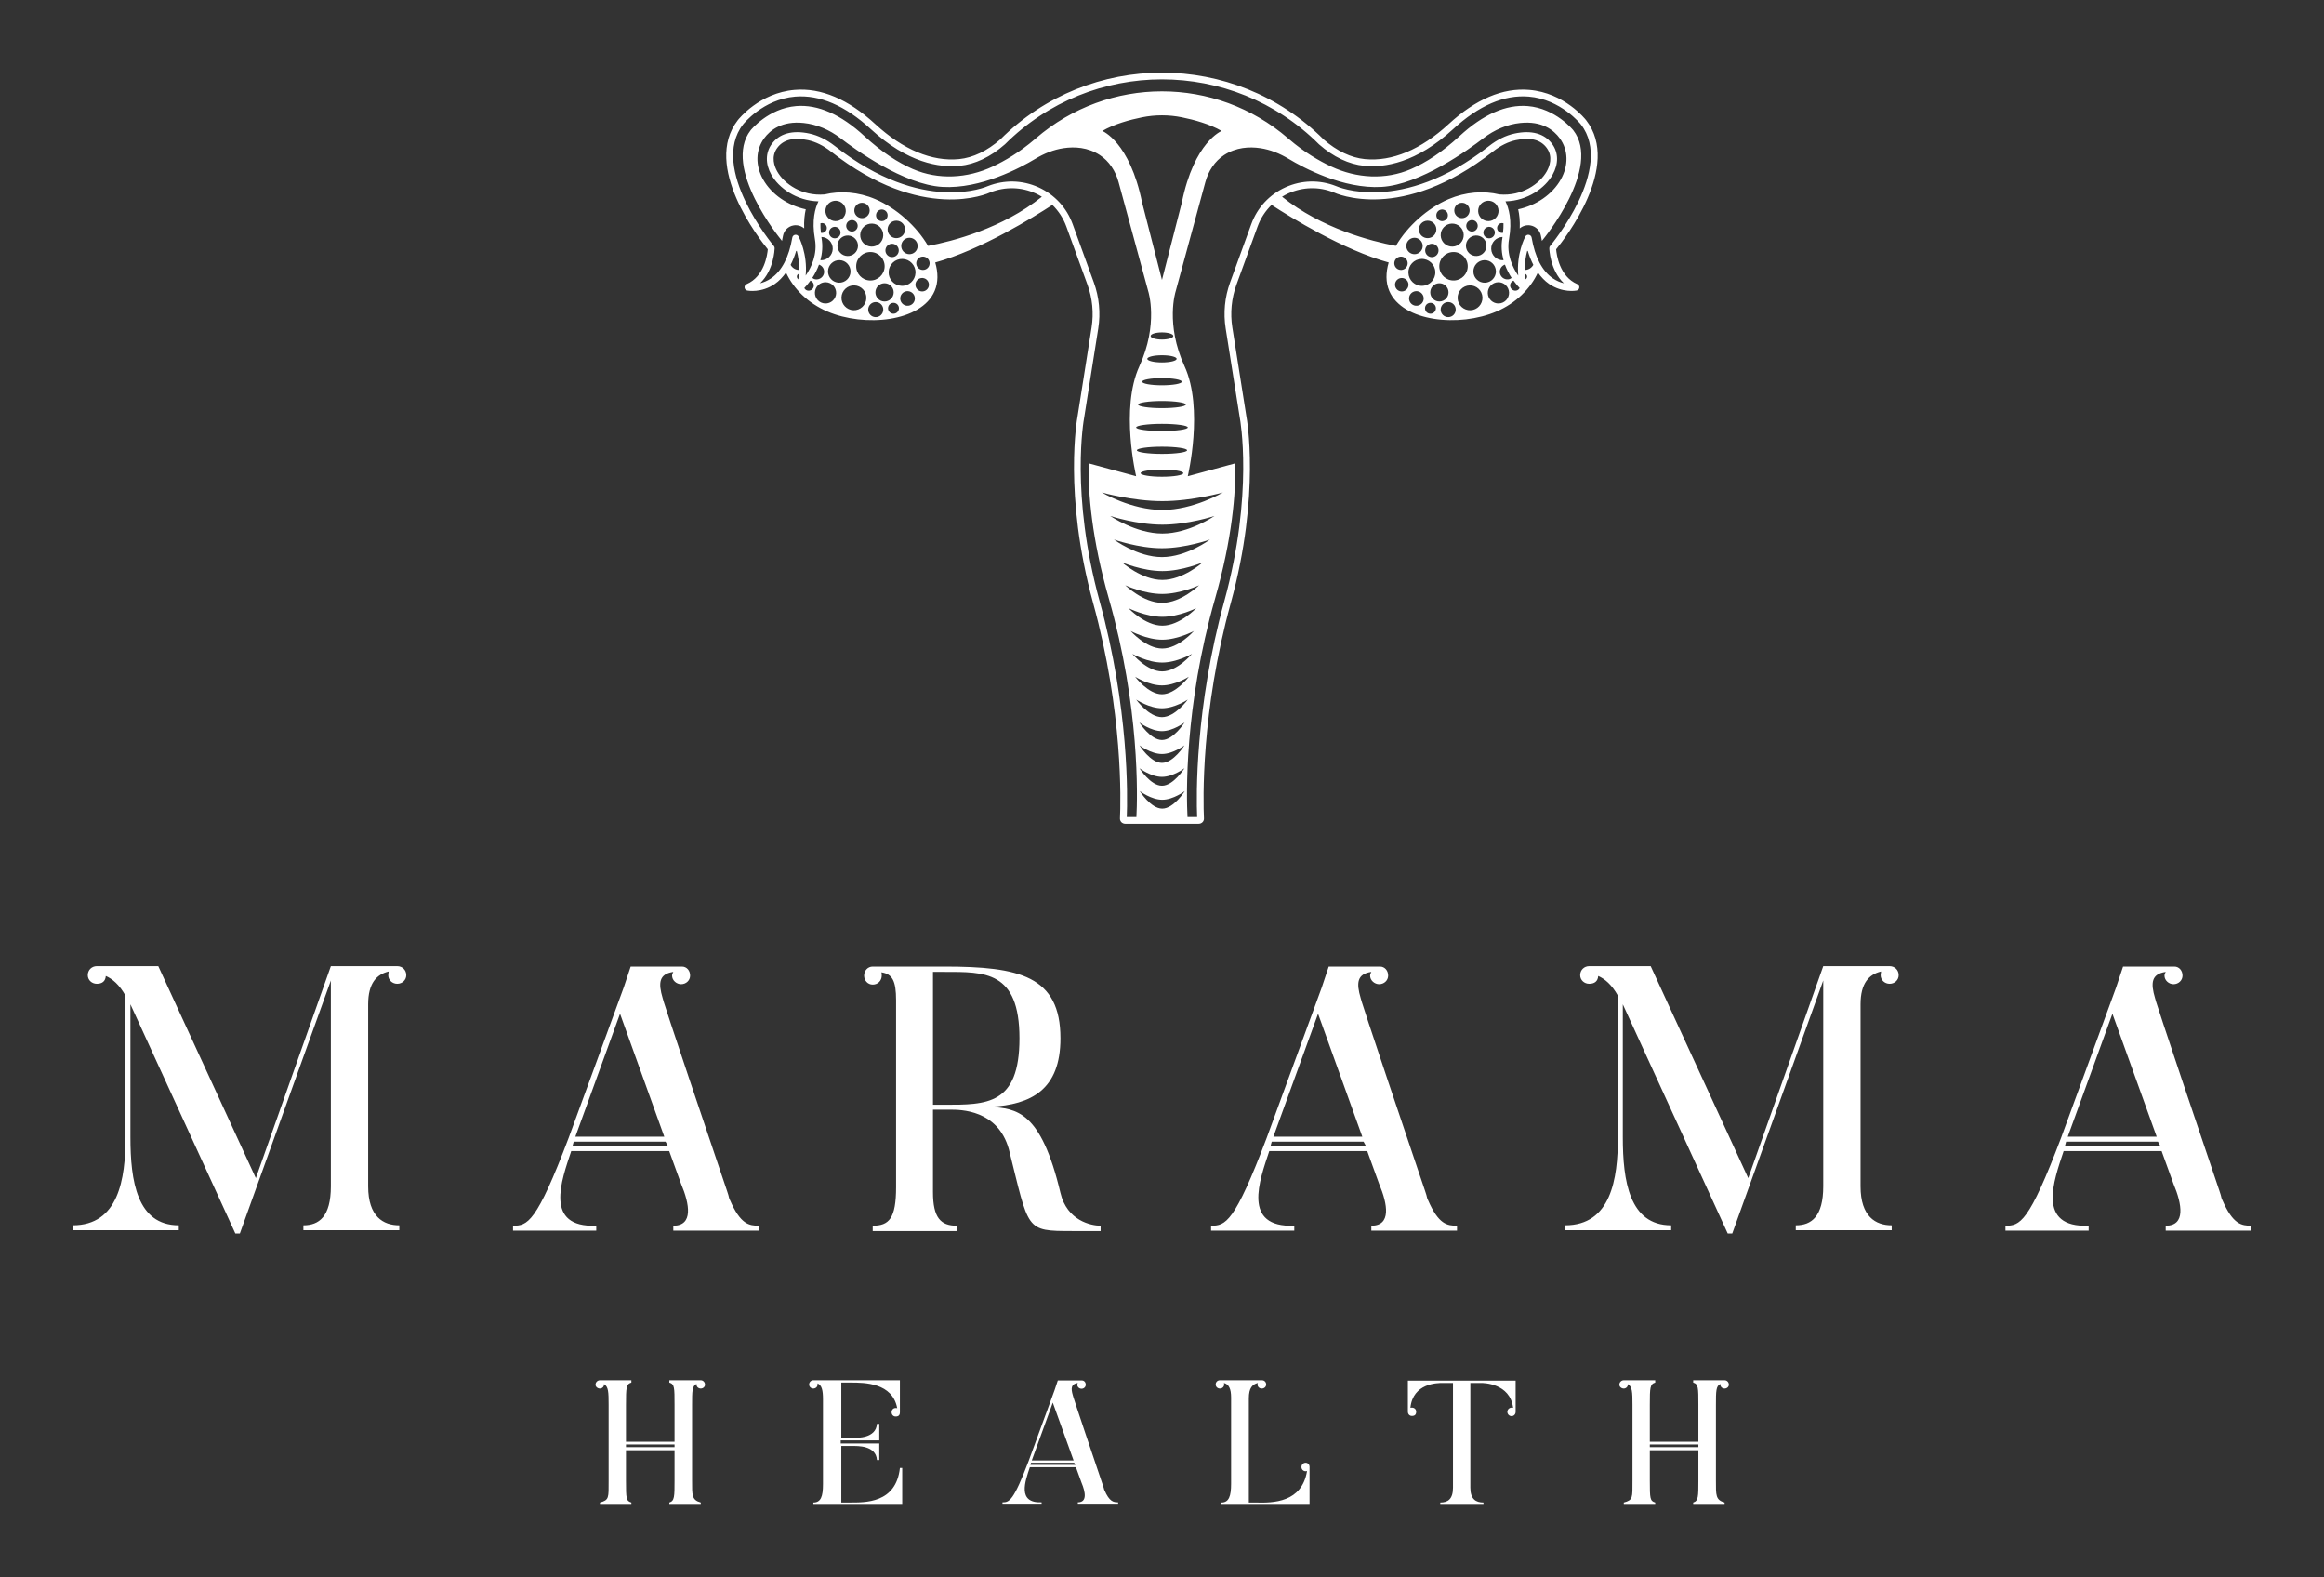
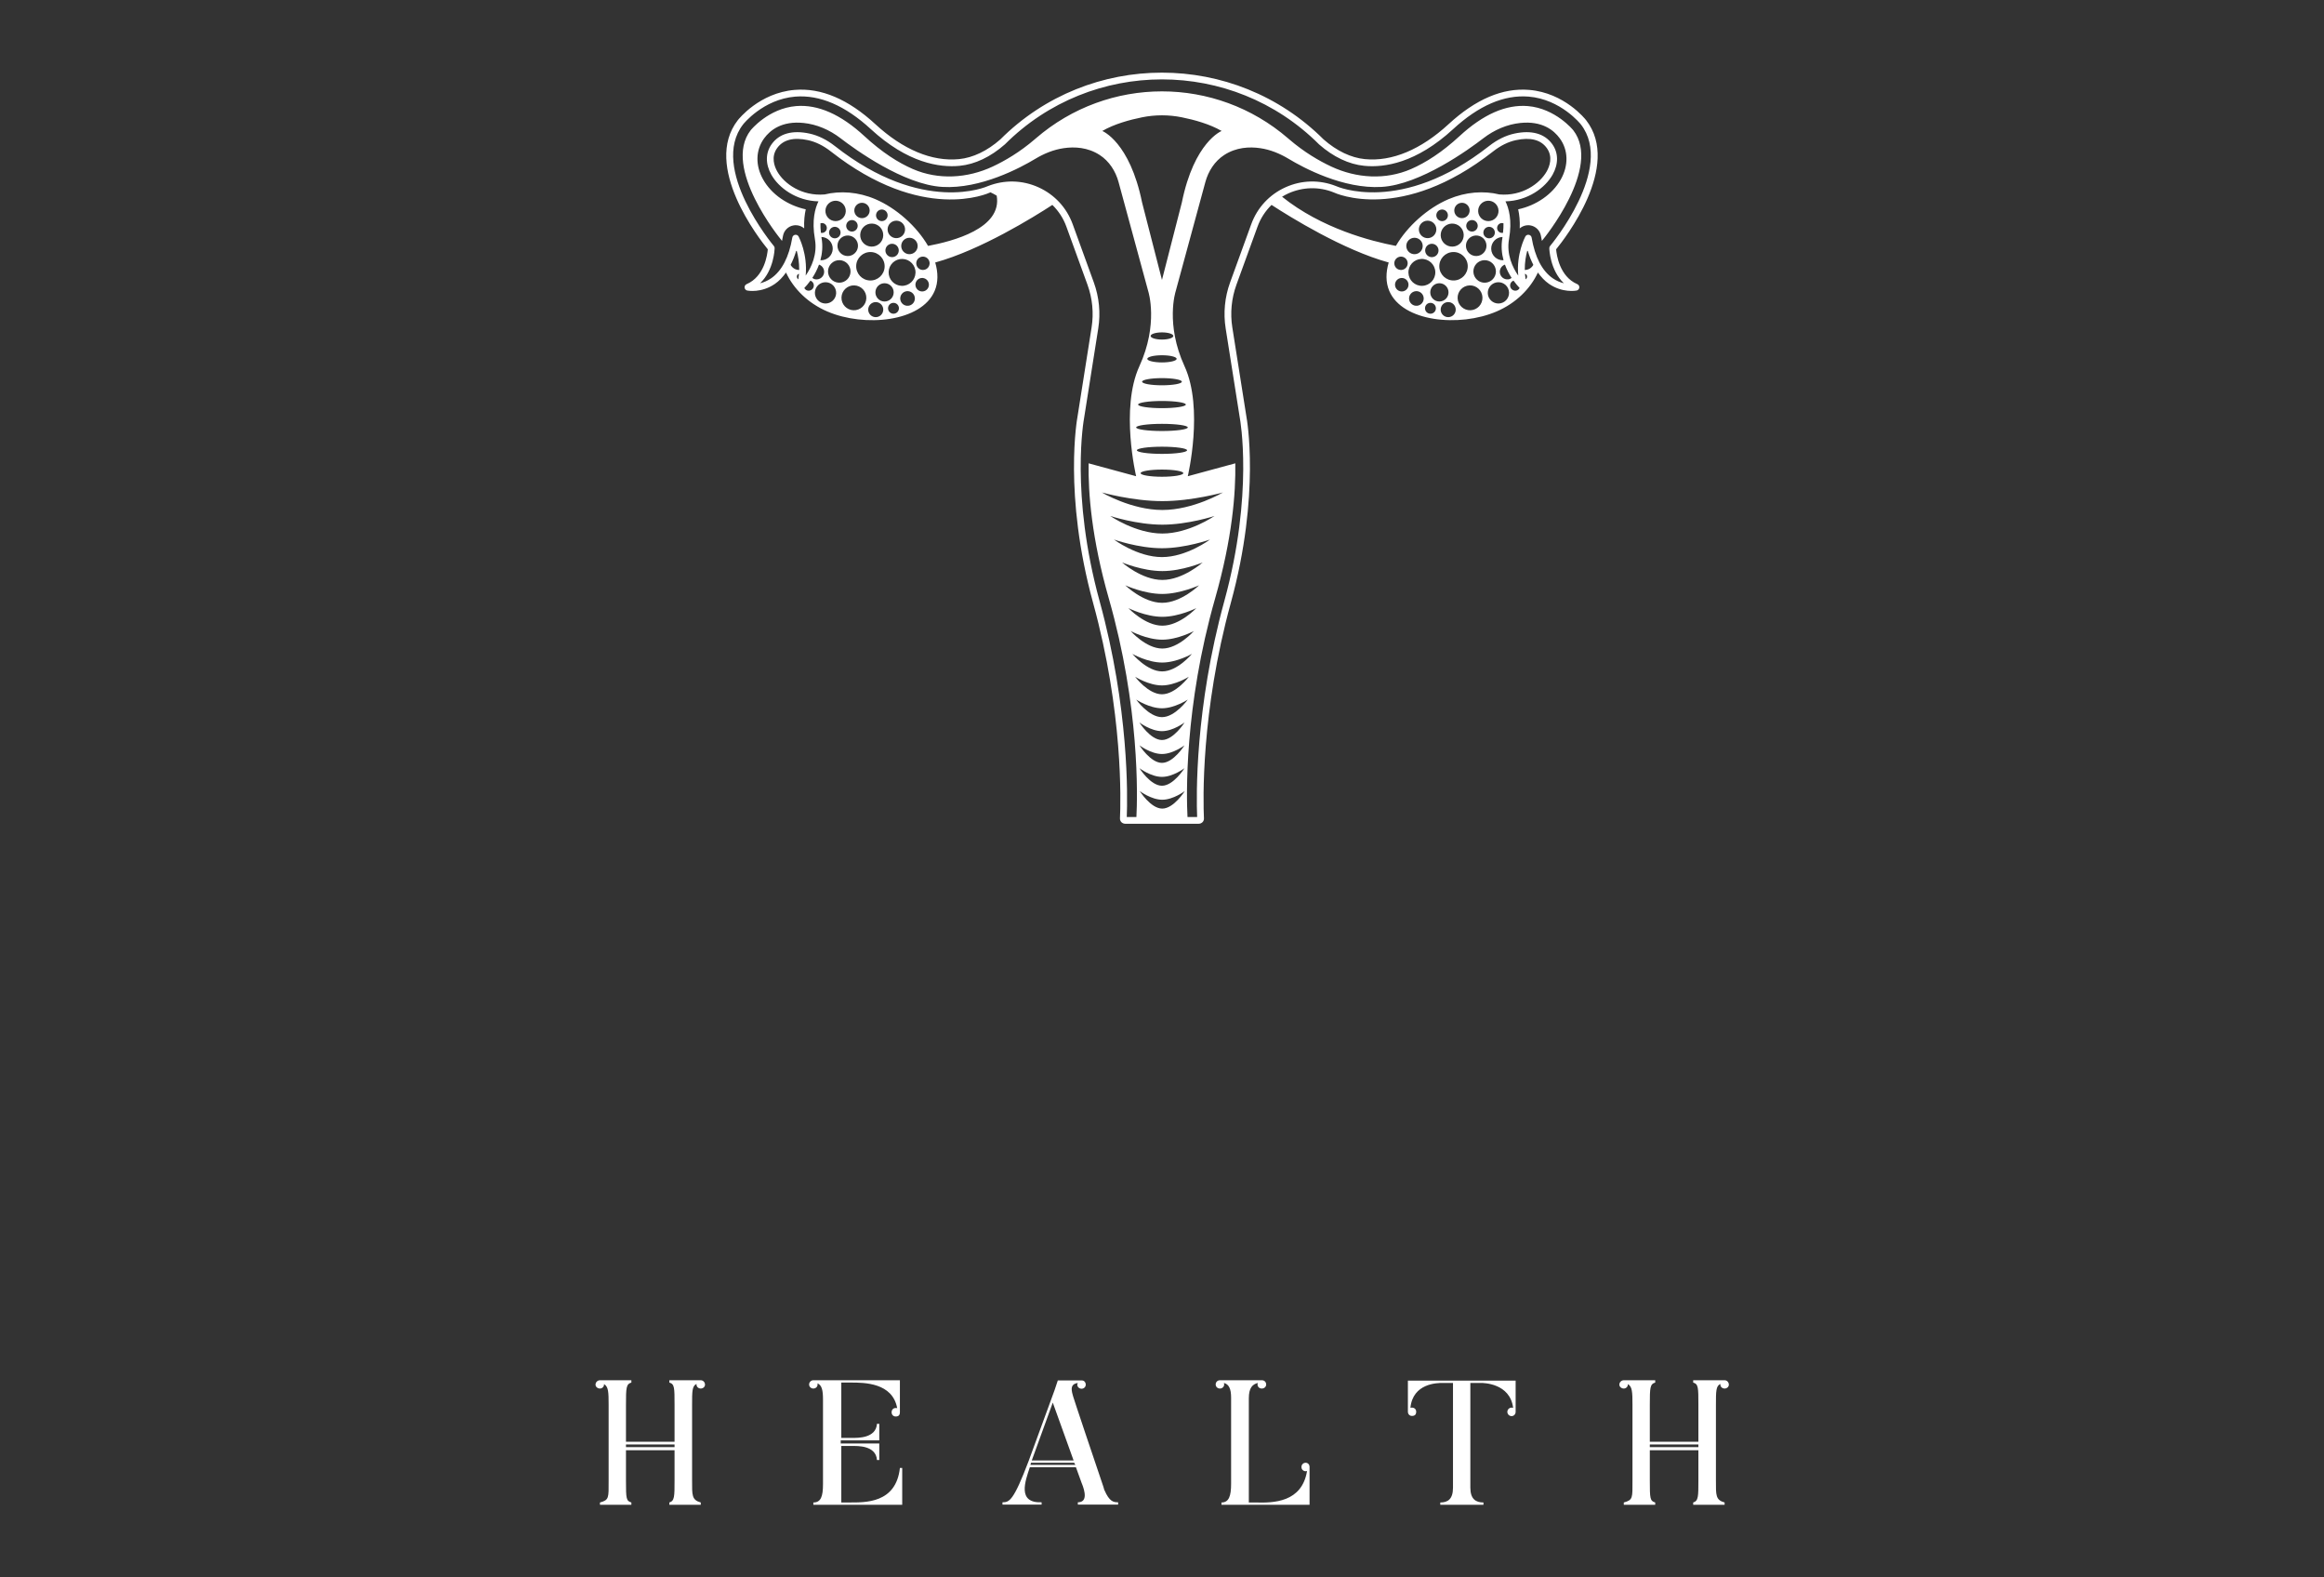
<svg xmlns="http://www.w3.org/2000/svg" version="1.1" width="3200" height="2171.391" viewBox="0 0 3200 2171.391">
  <rect x="0" y="0" width="3200" height="2171.391" fill="#333333" stroke="none" />
  <g transform="scale(10) translate(10, 10)">
    <defs id="SvgjsDefs4054">
      <linearGradient id="SvgjsLinearGradient4061">
        <stop id="SvgjsStop4062" stop-color="#b88746" offset="0" />
        <stop id="SvgjsStop4063" stop-color="#fdf5a6" offset="1" />
      </linearGradient>
    </defs>
    <g id="SvgjsG4055" featureKey="symbolFeature-0" transform="matrix(1.238,0,0,1.238,88.096,-10.203)" fill="#fff">
-       <path d="M96.193,31.759c-1.98-0.849-2.305-3.276-2.354-3.875c0.918-1.12,7.297-9.256,3.341-14.349  c-0.096-0.124-2.406-3.047-6.331-3.375c-2.955-0.252-5.959,1.036-8.97,3.808c-3.082,2.837-6.301,4.182-9.308,3.889  c-1.543-0.15-3.131-0.907-4.59-2.188c-9.92-9.904-26.055-9.901-35.954-0.008c-1.463,1.286-3.053,2.045-4.599,2.196  c-3.015,0.293-6.227-1.052-9.308-3.889c-3.011-2.773-6.028-4.056-8.97-3.808c-3.924,0.328-6.234,3.251-6.33,3.375  c-3.957,5.092,2.423,13.229,3.34,14.349c-0.05,0.599-0.374,3.027-2.355,3.875c-0.151,0.065-0.243,0.22-0.226,0.384  s0.139,0.297,0.3,0.329c0.063,0.013,1.565,0.296,3.069-0.74c0.473-0.326,0.877-0.761,1.238-1.264  c0.839,1.808,2.443,3.411,4.603,4.335c4.125,1.766,10.45,1.165,11.925-2.283c0.415-0.969,0.391-2.061,0.067-3.168  c5.042-1.383,10.958-5.053,13.03-6.402c0.683,0.668,1.218,1.481,1.555,2.407l2.352,6.472c0.549,1.511,0.707,3.149,0.456,4.738  l-1.572,9.957c-0.016,0.084-1.593,8.544,1.74,20.683c3.344,12.176,3.076,22.091,2.988,23.956c-0.007,0.157,0.048,0.305,0.155,0.417  c0.11,0.114,0.269,0.181,0.435,0.181h8.16c0.166,0,0.325-0.066,0.436-0.182c0.106-0.112,0.161-0.261,0.154-0.417  c-0.088-1.864-0.356-11.779,2.987-23.955c3.334-12.139,1.758-20.599,1.743-20.67l-1.575-9.97c-0.251-1.588-0.093-3.227,0.456-4.738  l2.352-6.472c0.337-0.927,0.872-1.74,1.555-2.408c2.072,1.349,7.988,5.02,13.03,6.403c-0.324,1.107-0.348,2.198,0.067,3.167  c1.476,3.448,7.8,4.049,11.925,2.283c2.16-0.924,3.764-2.527,4.603-4.335c0.36,0.503,0.765,0.938,1.237,1.264  c1.505,1.035,3.004,0.752,3.069,0.74c0.161-0.032,0.282-0.165,0.3-0.329C96.435,31.979,96.345,31.823,96.193,31.759z M8.697,29.616  c0.236-0.464,0.446-0.968,0.611-1.538c0.023-0.007,0.047-0.016,0.071-0.022c0.154,0.569,0.282,1.298,0.272,2.12  c-0.015,0.002-0.029,0.008-0.045,0.007C9.208,30.169,8.878,29.939,8.697,29.616z M9.404,30.82c0.034-0.113,0.123-0.179,0.226-0.217  c-0.015,0.204-0.04,0.412-0.075,0.624C9.424,31.14,9.357,30.979,9.404,30.82z M11.254,32.071c-0.091,0.307-0.414,0.482-0.721,0.391  c-0.147-0.044-0.244-0.15-0.313-0.274c0.172-0.179,0.417-0.454,0.681-0.819C11.182,31.476,11.342,31.778,11.254,32.071z   M11.113,31.063c0.271-0.413,0.537-0.912,0.743-1.477c0.425,0.149,0.666,0.601,0.536,1.038c-0.134,0.45-0.607,0.706-1.057,0.572  C11.247,31.169,11.182,31.113,11.113,31.063z M21.88,28.429c-0.504-0.018-0.898-0.442-0.88-0.946  c0.018-0.504,0.442-0.898,0.946-0.88c0.504,0.018,0.898,0.442,0.88,0.946C22.808,28.053,22.384,28.447,21.88,28.429z M22.588,30.506  c-0.03,0.825-0.723,1.47-1.548,1.441c-0.825-0.03-1.47-0.723-1.441-1.548c0.03-0.825,0.723-1.47,1.548-1.441  S22.618,29.68,22.588,30.506z M20.42,26.645c-0.536-0.019-0.955-0.47-0.936-1.006c0.019-0.536,0.47-0.955,1.006-0.936  c0.536,0.019,0.955,0.47,0.936,1.006C21.407,26.246,20.956,26.664,20.42,26.645z M20.195,27.301  c0.393,0.117,0.618,0.531,0.501,0.924c-0.117,0.393-0.531,0.617-0.924,0.5s-0.618-0.531-0.501-0.924S19.802,27.184,20.195,27.301z   M19.46,24.29c-0.102,0.341-0.461,0.536-0.802,0.434c-0.341-0.102-0.536-0.461-0.434-0.802s0.461-0.536,0.802-0.434  S19.562,23.949,19.46,24.29z M18.999,26.352c-0.025,0.707-0.619,1.26-1.327,1.234c-0.707-0.026-1.26-0.619-1.234-1.327  c0.025-0.707,0.619-1.26,1.327-1.234C18.472,25.051,19.025,25.645,18.999,26.352z M19.154,29.828  c-0.032,0.873-0.765,1.556-1.639,1.524s-1.556-0.765-1.524-1.638c0.031-0.873,0.765-1.556,1.638-1.524  C18.503,28.221,19.186,28.954,19.154,29.828z M16.604,24.421c-0.471-0.017-0.84-0.413-0.823-0.884  c0.017-0.471,0.413-0.84,0.884-0.823c0.471,0.017,0.84,0.413,0.823,0.884C17.472,24.07,17.076,24.438,16.604,24.421z M16.131,25.456  c-0.101,0.338-0.456,0.531-0.795,0.43c-0.338-0.101-0.531-0.456-0.43-0.795c0.101-0.338,0.457-0.531,0.795-0.43  S16.232,25.117,16.131,25.456z M15.09,26.351c0.63,0.023,1.123,0.552,1.1,1.183c-0.023,0.63-0.552,1.123-1.183,1.1  c-0.63-0.023-1.123-0.552-1.1-1.183C13.93,26.82,14.46,26.328,15.09,26.351z M13.431,26.637c-0.338-0.101-0.531-0.456-0.43-0.795  c0.101-0.338,0.456-0.531,0.795-0.43s0.531,0.456,0.43,0.795C14.126,26.545,13.77,26.738,13.431,26.637z M13.66,24.75  c-0.625-0.023-1.114-0.548-1.092-1.173c0.023-0.625,0.548-1.114,1.173-1.092c0.625,0.023,1.114,0.548,1.092,1.173  C14.81,24.284,14.285,24.772,13.66,24.75z M12.016,24.994c0.099-0.03,0.204-0.043,0.311-0.011c0.294,0.087,0.462,0.397,0.374,0.691  c-0.082,0.274-0.357,0.43-0.632,0.379C12.026,25.669,12.007,25.314,12.016,24.994z M12.137,26.616  c-0.006-0.036-0.006-0.066-0.012-0.102c0.003,0,0.005-0.001,0.008-0.001c0.715,0.026,1.274,0.626,1.248,1.342  c-0.026,0.715-0.626,1.274-1.342,1.248c-0.01,0-0.019-0.005-0.029-0.007C12.213,28.356,12.297,27.523,12.137,26.616z M12.537,33.911  c-0.653-0.024-1.163-0.572-1.14-1.225s0.572-1.163,1.225-1.14c0.653,0.024,1.163,0.572,1.14,1.225  C13.738,33.424,13.19,33.935,12.537,33.911z M12.858,30.301c0.025-0.692,0.606-1.232,1.297-1.207  c0.692,0.025,1.232,0.606,1.207,1.297c-0.025,0.692-0.606,1.232-1.298,1.207C13.373,31.573,12.833,30.992,12.858,30.301z   M15.686,34.662c-0.763-0.028-1.36-0.669-1.332-1.432s0.669-1.36,1.432-1.332c0.763,0.028,1.36,0.669,1.332,1.432  C17.09,34.093,16.449,34.69,15.686,34.662z M18.134,35.429c-0.462-0.017-0.824-0.405-0.807-0.867  c0.017-0.462,0.405-0.824,0.867-0.807c0.463,0.017,0.824,0.405,0.807,0.867C18.984,35.085,18.596,35.446,18.134,35.429z   M18.129,32.637c0.02-0.561,0.491-0.999,1.052-0.978c0.561,0.02,0.998,0.491,0.978,1.052c-0.02,0.56-0.491,0.998-1.051,0.978  C18.547,33.668,18.109,33.198,18.129,32.637z M20.719,34.616c-0.095,0.321-0.433,0.503-0.753,0.408  c-0.321-0.095-0.503-0.432-0.408-0.753c0.095-0.321,0.433-0.503,0.753-0.408C20.632,33.958,20.815,34.296,20.719,34.616z   M22.483,33.585c-0.128,0.431-0.582,0.677-1.013,0.548c-0.431-0.128-0.676-0.581-0.548-1.013s0.582-0.677,1.013-0.548  C22.366,32.7,22.611,33.154,22.483,33.585z M24.048,32.036c-0.118,0.397-0.536,0.623-0.933,0.505  c-0.397-0.118-0.623-0.536-0.505-0.933s0.536-0.623,0.933-0.505C23.94,31.221,24.166,31.639,24.048,32.036z M24.127,29.652  c-0.117,0.393-0.531,0.617-0.924,0.5s-0.618-0.531-0.501-0.924c0.117-0.393,0.531-0.618,0.924-0.5  C24.02,28.845,24.244,29.259,24.127,29.652z M23.984,27.507c-1.27-2.185-3.529-4.198-5.85-5.191  c-1.918-0.821-3.921-0.956-5.669-0.528c-0.004,0-0.007-0.003-0.011-0.002c-2.495,0.206-4.471-1.181-5.247-2.561  c-0.309-0.55-0.72-1.62,0-2.608c0.671-0.921,1.824-1.214,3.425-0.868c0.86,0.186,1.713,0.607,2.536,1.253  C23.346,25,30.644,21.685,30.926,21.55c1.636-0.644,3.421-0.602,5.024,0.122c0.241,0.109,0.47,0.235,0.692,0.369  C32.254,25.566,26.722,26.991,23.984,27.507z M50,37.123c0.696,0,1.261,0.179,1.261,0.399c0,0.22-0.564,0.399-1.261,0.399  s-1.261-0.178-1.261-0.399C48.739,37.302,49.304,37.123,50,37.123z M47.788,22.68c-1.374-6.757-4.426-7.953-4.426-7.953  c1.332-0.774,3.064-1.245,4.425-1.519c1.463-0.295,2.962-0.295,4.425,0c1.361,0.274,3.094,0.745,4.425,1.519  c0,0-3.052,1.196-4.426,7.953L50,31.291L47.788,22.68z M50,39.666c0.901,0,1.631,0.178,1.631,0.399s-0.73,0.399-1.631,0.399  s-1.631-0.178-1.631-0.399S49.099,39.666,50,39.666z M50,42.208c1.221,0,2.211,0.179,2.211,0.399c0,0.22-0.99,0.399-2.211,0.399  s-2.211-0.179-2.211-0.399C47.788,42.387,48.778,42.208,50,42.208z M50,44.751c1.465,0,2.653,0.179,2.653,0.399  c0,0.22-1.188,0.399-2.653,0.399s-2.653-0.178-2.653-0.399C47.347,44.929,48.535,44.751,50,44.751z M50,47.293  c1.586,0,2.871,0.178,2.871,0.399c0,0.22-1.286,0.399-2.871,0.399s-2.871-0.179-2.871-0.399C47.128,47.472,48.414,47.293,50,47.293z   M50,50.633c-1.543,0-2.793-0.179-2.793-0.399c0-0.22,1.251-0.399,2.793-0.399s2.793,0.179,2.793,0.399  C52.793,50.455,51.543,50.633,50,50.633z M52.375,52.777c0,0.22-1.063,0.399-2.375,0.399s-2.375-0.178-2.375-0.399  c0-0.22,1.063-0.399,2.375-0.399S52.375,52.557,52.375,52.777z M50.044,55.886c3.312,0,6.742-0.965,6.742-0.965  s-3.289,1.95-6.742,1.95s-6.742-1.95-6.742-1.95S46.732,55.886,50.044,55.886z M50.044,58.505c2.846,0,5.794-0.965,5.794-0.965  s-2.826,1.95-5.794,1.95c-2.968,0-5.794-1.95-5.794-1.95S47.198,58.505,50.044,58.505z M50,61.124c2.624,0,5.341-0.965,5.341-0.965  s-2.605,1.95-5.341,1.95s-5.341-1.95-5.341-1.95S47.376,61.124,50,61.124z M50.044,63.666c2.204,0,4.487-0.965,4.487-0.965  s-2.189,1.95-4.487,1.95s-4.487-1.95-4.487-1.95S47.84,63.666,50.044,63.666z M50.022,66.209c2.018,0,4.108-0.965,4.108-0.965  s-2.004,1.95-4.108,1.95c-2.104,0-4.108-1.95-4.108-1.95S48.004,66.209,50.022,66.209z M50.044,68.751  c1.854,0,3.774-0.965,3.774-0.965s-1.841,1.95-3.774,1.95c-1.933,0-3.774-1.95-3.774-1.95S48.19,68.751,50.044,68.751z   M50.033,71.294c1.728,0,3.518-0.965,3.518-0.965s-1.716,1.95-3.518,1.95s-3.518-1.95-3.518-1.95S48.305,71.294,50.033,71.294z   M50.022,73.836c1.628,0,3.314-0.965,3.314-0.965s-1.617,1.95-3.314,1.95s-3.314-1.95-3.314-1.95S48.394,73.836,50.022,73.836z   M50,76.379c1.469,0,2.99-0.965,2.99-0.965s-1.459,1.95-2.99,1.95s-2.99-1.95-2.99-1.95S48.531,76.379,50,76.379z M50,78.921  c1.409,0,2.868-0.965,2.868-0.965s-1.399,1.95-2.868,1.95s-2.868-1.95-2.868-1.95S48.591,78.921,50,78.921z M50,86.549  c1.23,0,2.504-0.965,2.504-0.965s-1.221,1.95-2.504,1.95s-2.504-1.95-2.504-1.95S48.77,86.549,50,86.549z M47.496,83.041  c0,0,1.274,0.965,2.504,0.965s2.504-0.965,2.504-0.965s-1.221,1.95-2.504,1.95S47.496,83.041,47.496,83.041z M50.033,89.091  c1.23,0,2.504-0.965,2.504-0.965s-1.221,1.95-2.504,1.95c-1.283,0-2.504-1.95-2.504-1.95S48.803,89.091,50.033,89.091z M50,81.464  c1.235,0,2.513-0.965,2.513-0.965s-1.226,1.95-2.513,1.95s-2.513-1.95-2.513-1.95S48.765,81.464,50,81.464z M63.358,22.04  c0.222-0.134,0.451-0.26,0.692-0.369c1.604-0.721,3.389-0.767,5-0.132c0.306,0.145,7.606,3.458,17.783-4.538  c0.822-0.646,1.675-1.068,2.535-1.253c1.602-0.344,2.753-0.054,3.425,0.868c0.72,0.988,0.309,2.058,0,2.608  c-0.776,1.38-2.754,2.771-5.247,2.561c-0.004,0-0.007,0.003-0.011,0.002c-1.748-0.428-3.751-0.293-5.669,0.528  c-2.32,0.993-4.579,3.006-5.849,5.191C73.279,26.991,67.747,25.567,63.358,22.04z M79,27.483c0.018,0.504-0.376,0.928-0.88,0.946  c-0.504,0.018-0.928-0.376-0.946-0.88c-0.018-0.504,0.376-0.928,0.88-0.946C78.558,26.585,78.981,26.979,79,27.483z M78.574,25.709  c-0.019-0.536,0.4-0.986,0.936-1.006c0.536-0.019,0.987,0.4,1.006,0.936c0.019,0.536-0.4,0.987-0.936,1.006  C79.043,26.664,78.593,26.246,78.574,25.709z M78.853,28.957c0.825-0.03,1.519,0.615,1.548,1.441  c0.03,0.825-0.615,1.519-1.441,1.548c-0.825,0.03-1.519-0.615-1.548-1.441C77.382,29.68,78.027,28.987,78.853,28.957z   M80.228,28.726c-0.393,0.117-0.807-0.107-0.924-0.5c-0.117-0.393,0.107-0.807,0.501-0.924c0.393-0.117,0.807,0.107,0.924,0.5  S80.622,28.609,80.228,28.726z M80.54,24.29c-0.102-0.341,0.093-0.701,0.434-0.802s0.701,0.093,0.802,0.434  s-0.093,0.701-0.434,0.802C81,24.826,80.641,24.632,80.54,24.29z M83.396,24.421c-0.471,0.017-0.867-0.351-0.884-0.823  c-0.017-0.471,0.351-0.867,0.823-0.884c0.471-0.017,0.867,0.351,0.884,0.823C84.235,24.008,83.867,24.404,83.396,24.421z   M84.299,24.661c0.338-0.101,0.694,0.092,0.795,0.43c0.101,0.338-0.092,0.694-0.43,0.795c-0.338,0.101-0.694-0.092-0.795-0.43  C83.768,25.117,83.96,24.762,84.299,24.661z M83.561,26.26c0.026,0.707-0.527,1.301-1.234,1.327  C81.62,27.612,81.026,27.06,81,26.352c-0.026-0.707,0.527-1.301,1.234-1.327C82.942,25,83.536,25.553,83.561,26.26z M82.37,28.189  c0.873-0.032,1.607,0.651,1.638,1.524c0.031,0.873-0.651,1.607-1.524,1.638s-1.607-0.651-1.639-1.524  C80.814,28.954,81.496,28.221,82.37,28.189z M83.809,27.533c-0.023-0.63,0.47-1.16,1.1-1.183c0.63-0.023,1.16,0.47,1.183,1.1  c0.023,0.63-0.47,1.16-1.1,1.183C84.361,28.656,83.832,28.164,83.809,27.533z M87.673,24.983c0.107-0.032,0.212-0.019,0.311,0.011  c0.009,0.32-0.01,0.675-0.053,1.059c-0.275,0.05-0.55-0.105-0.632-0.379C87.211,25.38,87.379,25.07,87.673,24.983z M87.432,23.577  c0.023,0.625-0.466,1.151-1.092,1.173c-0.625,0.023-1.151-0.466-1.173-1.092c-0.023-0.625,0.466-1.151,1.092-1.173  C86.884,22.462,87.409,22.951,87.432,23.577z M85.773,26.207c-0.101-0.338,0.092-0.694,0.43-0.795s0.694,0.092,0.795,0.43  c0.101,0.338-0.092,0.694-0.43,0.795C86.23,26.738,85.874,26.545,85.773,26.207z M87.867,26.513c0.003,0,0.005,0.001,0.008,0.001  c-0.006,0.036-0.006,0.065-0.012,0.102c-0.161,0.907-0.077,1.74,0.126,2.48c-0.01,0.002-0.018,0.006-0.028,0.007  c-0.715,0.026-1.316-0.533-1.342-1.248C86.593,27.14,87.152,26.539,87.867,26.513z M76.373,28.728  c0.393-0.117,0.807,0.107,0.924,0.5c0.117,0.393-0.107,0.807-0.501,0.924s-0.807-0.107-0.924-0.5S75.98,28.845,76.373,28.728z   M76.885,32.541c-0.397,0.118-0.815-0.108-0.933-0.505c-0.118-0.397,0.108-0.815,0.505-0.933c0.397-0.118,0.815,0.108,0.933,0.505  S77.282,32.423,76.885,32.541z M78.529,34.133c-0.431,0.128-0.884-0.117-1.013-0.548c-0.128-0.431,0.117-0.884,0.548-1.013  c0.431-0.128,0.884,0.117,1.013,0.548S78.96,34.005,78.529,34.133z M80.033,35.024c-0.321,0.095-0.658-0.087-0.753-0.408  c-0.095-0.321,0.087-0.658,0.408-0.753c0.321-0.095,0.658,0.087,0.753,0.408C80.537,34.591,80.354,34.929,80.033,35.024z   M79.84,32.71c-0.02-0.561,0.418-1.031,0.978-1.052c0.561-0.02,1.031,0.418,1.052,0.978c0.02,0.56-0.418,1.031-0.978,1.051  C80.331,33.709,79.861,33.271,79.84,32.71z M81.866,35.429c-0.462,0.017-0.851-0.345-0.868-0.807  c-0.017-0.462,0.345-0.851,0.807-0.867c0.462-0.017,0.851,0.345,0.867,0.807C82.69,35.024,82.329,35.413,81.866,35.429z   M84.314,34.662c-0.763,0.028-1.404-0.569-1.432-1.332c-0.028-0.763,0.569-1.404,1.332-1.432c0.763-0.027,1.404,0.569,1.432,1.332  S85.077,34.635,84.314,34.662z M84.637,30.391c-0.025-0.692,0.516-1.273,1.207-1.297c0.692-0.025,1.273,0.516,1.297,1.207  c0.025,0.692-0.516,1.273-1.207,1.298C85.243,31.623,84.662,31.083,84.637,30.391z M87.463,33.911  c-0.653,0.024-1.202-0.487-1.225-1.14c-0.024-0.653,0.487-1.202,1.14-1.225c0.653-0.024,1.202,0.487,1.225,1.14  S88.116,33.888,87.463,33.911z M87.608,30.623c-0.13-0.436,0.111-0.888,0.536-1.038c0.206,0.565,0.472,1.064,0.743,1.477  c-0.069,0.05-0.135,0.107-0.222,0.133C88.215,31.329,87.742,31.073,87.608,30.623z M89.467,32.462  c-0.307,0.091-0.63-0.084-0.721-0.391c-0.087-0.293,0.072-0.595,0.354-0.702c0.264,0.364,0.509,0.64,0.681,0.818  C89.711,32.311,89.613,32.418,89.467,32.462z M90.446,31.227c-0.035-0.212-0.059-0.419-0.074-0.623  c0.102,0.038,0.191,0.104,0.224,0.217C90.643,30.979,90.576,31.139,90.446,31.227z M90.395,30.183  c-0.015,0.001-0.029-0.005-0.043-0.007c-0.009-0.821,0.119-1.55,0.273-2.12c0.023,0.006,0.046,0.014,0.068,0.021  c0.165,0.57,0.375,1.074,0.61,1.538C91.122,29.939,90.792,30.169,90.395,30.183z M93.475,31.114  c-1.193-0.822-1.988-2.348-2.361-4.535c-0.027-0.158-0.152-0.282-0.311-0.307c-0.155-0.027-0.316,0.052-0.391,0.194  c-0.049,0.092-1.014,1.942-0.785,4.346c-0.635-0.918-1.327-2.368-1.026-4.065c0.371-2.098-0.036-3.462-0.396-4.193  c2.484-0.061,4.428-1.517,5.24-2.962c0.677-1.203,0.659-2.448-0.048-3.417c-0.85-1.167-2.302-1.566-4.188-1.16  c-0.973,0.21-1.928,0.68-2.84,1.397c-9.79,7.691-16.93,4.484-17.021,4.44c-1.828-0.719-3.817-0.671-5.607,0.136  c-1.789,0.807-3.144,2.267-3.813,4.112l-2.352,6.472c-0.593,1.631-0.763,3.398-0.491,5.111l1.577,9.982  c0.016,0.083,1.56,8.37-1.728,20.341c-3.275,11.925-3.116,21.715-3.022,24.003H52.84c-0.118-2.272-0.381-12.217,3.07-24.298  c1.905-6.666,2.302-11.716,2.246-15.027l-5.285,1.434c0,0,1.794-7.535-0.359-12.227c-2.153-4.692-0.997-8.305-0.997-8.305  l3.311-12.176c0.331-1.217,1.041-2.328,2.1-3.013c1.332-0.861,2.799-0.934,4.007-0.756c1.128,0.166,2.193,0.605,3.171,1.194  c1.607,0.968,6.058,3.366,10.324,3.113c4.314-0.251,9.74-4.195,11.3-5.398c1.259-0.97,2.684-1.562,4.122-1.712  c2.415-0.255,3.728,0.791,4.398,1.712c0.948,1.3,0.99,3.005,0.115,4.562c-0.943,1.676-2.739,2.893-4.745,3.327  c0.133,0.587,0.211,1.293,0.174,2.122c0.316-0.275,0.744-0.405,1.174-0.336c0.605,0.098,1.082,0.57,1.186,1.175  c0.033,0.192,0.069,0.377,0.107,0.553c0.029-0.043,0.06-0.083,0.093-0.122c0.067-0.08,6.613-8.038,3.392-12.186  c-0.02-0.024-1.968-2.43-5.062-2.687c-2.424-0.195-4.964,0.924-7.582,3.339c-1.961,1.81-3.774,2.961-5.396,3.665  c-2.839,1.233-6.065,1.034-8.87-0.276c-1.378-0.644-3.021-1.606-4.681-3.029c-0.042-0.036-0.084-0.072-0.127-0.109  c-8.07-6.966-19.983-6.966-28.053,0c-0.043,0.037-0.085,0.074-0.127,0.109c-1.66,1.423-3.303,2.385-4.681,3.029  c-2.804,1.309-6.03,1.508-8.87,0.276c-1.622-0.704-3.435-1.855-5.396-3.665c-2.617-2.416-5.158-3.535-7.582-3.339  c-3.095,0.256-5.043,2.662-5.062,2.687C1.034,18.793,7.58,26.751,7.647,26.831C7.68,26.87,7.711,26.91,7.74,26.953  c0.038-0.177,0.075-0.361,0.107-0.553c0.104-0.605,0.58-1.077,1.186-1.175c0.43-0.069,0.858,0.061,1.174,0.336  c-0.037-0.829,0.041-1.534,0.174-2.122c-2.006-0.434-3.802-1.651-4.745-3.327C4.76,18.555,4.803,16.85,5.75,15.55  c0.67-0.92,1.984-1.967,4.398-1.712c1.438,0.15,2.863,0.741,4.122,1.712c1.56,1.203,6.986,5.147,11.3,5.398  c4.266,0.253,8.717-2.145,10.324-3.113c0.977-0.589,2.042-1.028,3.171-1.194c1.208-0.178,2.675-0.105,4.007,0.756  c1.059,0.685,1.769,1.796,2.1,3.013l3.311,12.176c0,0,1.156,3.613-0.997,8.305c-2.153,4.692-0.359,12.227-0.359,12.227l-5.285-1.434  c-0.056,3.311,0.341,8.361,2.246,15.027c3.451,12.081,3.188,22.026,3.07,24.298h-1.072c0.093-2.286,0.253-12.077-3.022-24.003  c-3.284-11.956-1.744-20.258-1.725-20.354l1.575-9.97c0.271-1.714,0.1-3.481-0.492-5.111L40.072,25.1  c-0.67-1.845-2.024-3.305-3.814-4.112c-1.789-0.807-3.78-0.855-5.63-0.126c-0.07,0.035-7.208,3.242-16.998-4.45  c-0.913-0.717-1.868-1.187-2.84-1.397c-1.893-0.408-3.339-0.007-4.189,1.16c-0.706,0.969-0.724,2.214-0.047,3.417  c0.812,1.445,2.755,2.901,5.24,2.962c-0.36,0.731-0.767,2.095-0.396,4.193c0.299,1.689-0.392,3.14-1.026,4.06  c0.227-2.401-0.736-4.249-0.785-4.341c-0.075-0.141-0.229-0.221-0.391-0.194c-0.159,0.025-0.283,0.149-0.31,0.307  c-0.373,2.179-1.163,3.701-2.349,4.525c-0.427,0.296-0.856,0.464-1.236,0.556C6.84,30.2,6.917,27.885,6.92,27.767  c0.002-0.092-0.029-0.181-0.089-0.251c-0.072-0.086-7.211-8.639-3.418-13.521c0.021-0.028,2.201-2.787,5.8-3.088  c2.721-0.219,5.549,0.988,8.4,3.612c4.097,3.773,7.64,4.301,9.888,4.083c1.704-0.166,3.44-0.988,5.039-2.396  c9.627-9.62,25.292-9.62,34.919,0c0.005,0.006,0.011,0.011,0.017,0.017c1.581,1.39,3.318,2.213,5.022,2.379  c2.248,0.223,5.791-0.311,9.888-4.083c2.847-2.621,5.668-3.835,8.39-3.613c3.594,0.295,5.79,3.061,5.812,3.088  c3.793,4.883-3.347,13.436-3.419,13.521c-0.06,0.07-0.091,0.16-0.089,0.251c0.003,0.118,0.08,2.437,1.622,3.896  C94.326,31.572,93.901,31.406,93.475,31.114z" />
+       <path d="M96.193,31.759c-1.98-0.849-2.305-3.276-2.354-3.875c0.918-1.12,7.297-9.256,3.341-14.349  c-0.096-0.124-2.406-3.047-6.331-3.375c-2.955-0.252-5.959,1.036-8.97,3.808c-3.082,2.837-6.301,4.182-9.308,3.889  c-1.543-0.15-3.131-0.907-4.59-2.188c-9.92-9.904-26.055-9.901-35.954-0.008c-1.463,1.286-3.053,2.045-4.599,2.196  c-3.015,0.293-6.227-1.052-9.308-3.889c-3.011-2.773-6.028-4.056-8.97-3.808c-3.924,0.328-6.234,3.251-6.33,3.375  c-3.957,5.092,2.423,13.229,3.34,14.349c-0.05,0.599-0.374,3.027-2.355,3.875c-0.151,0.065-0.243,0.22-0.226,0.384  s0.139,0.297,0.3,0.329c0.063,0.013,1.565,0.296,3.069-0.74c0.473-0.326,0.877-0.761,1.238-1.264  c0.839,1.808,2.443,3.411,4.603,4.335c4.125,1.766,10.45,1.165,11.925-2.283c0.415-0.969,0.391-2.061,0.067-3.168  c5.042-1.383,10.958-5.053,13.03-6.402c0.683,0.668,1.218,1.481,1.555,2.407l2.352,6.472c0.549,1.511,0.707,3.149,0.456,4.738  l-1.572,9.957c-0.016,0.084-1.593,8.544,1.74,20.683c3.344,12.176,3.076,22.091,2.988,23.956c-0.007,0.157,0.048,0.305,0.155,0.417  c0.11,0.114,0.269,0.181,0.435,0.181h8.16c0.166,0,0.325-0.066,0.436-0.182c0.106-0.112,0.161-0.261,0.154-0.417  c-0.088-1.864-0.356-11.779,2.987-23.955c3.334-12.139,1.758-20.599,1.743-20.67l-1.575-9.97c-0.251-1.588-0.093-3.227,0.456-4.738  l2.352-6.472c0.337-0.927,0.872-1.74,1.555-2.408c2.072,1.349,7.988,5.02,13.03,6.403c-0.324,1.107-0.348,2.198,0.067,3.167  c1.476,3.448,7.8,4.049,11.925,2.283c2.16-0.924,3.764-2.527,4.603-4.335c0.36,0.503,0.765,0.938,1.237,1.264  c1.505,1.035,3.004,0.752,3.069,0.74c0.161-0.032,0.282-0.165,0.3-0.329C96.435,31.979,96.345,31.823,96.193,31.759z M8.697,29.616  c0.236-0.464,0.446-0.968,0.611-1.538c0.023-0.007,0.047-0.016,0.071-0.022c0.154,0.569,0.282,1.298,0.272,2.12  c-0.015,0.002-0.029,0.008-0.045,0.007C9.208,30.169,8.878,29.939,8.697,29.616z M9.404,30.82c0.034-0.113,0.123-0.179,0.226-0.217  c-0.015,0.204-0.04,0.412-0.075,0.624C9.424,31.14,9.357,30.979,9.404,30.82z M11.254,32.071c-0.091,0.307-0.414,0.482-0.721,0.391  c-0.147-0.044-0.244-0.15-0.313-0.274c0.172-0.179,0.417-0.454,0.681-0.819C11.182,31.476,11.342,31.778,11.254,32.071z   M11.113,31.063c0.271-0.413,0.537-0.912,0.743-1.477c0.425,0.149,0.666,0.601,0.536,1.038c-0.134,0.45-0.607,0.706-1.057,0.572  C11.247,31.169,11.182,31.113,11.113,31.063z M21.88,28.429c-0.504-0.018-0.898-0.442-0.88-0.946  c0.018-0.504,0.442-0.898,0.946-0.88c0.504,0.018,0.898,0.442,0.88,0.946C22.808,28.053,22.384,28.447,21.88,28.429z M22.588,30.506  c-0.03,0.825-0.723,1.47-1.548,1.441c-0.825-0.03-1.47-0.723-1.441-1.548c0.03-0.825,0.723-1.47,1.548-1.441  S22.618,29.68,22.588,30.506z M20.42,26.645c-0.536-0.019-0.955-0.47-0.936-1.006c0.019-0.536,0.47-0.955,1.006-0.936  c0.536,0.019,0.955,0.47,0.936,1.006C21.407,26.246,20.956,26.664,20.42,26.645z M20.195,27.301  c0.393,0.117,0.618,0.531,0.501,0.924c-0.117,0.393-0.531,0.617-0.924,0.5s-0.618-0.531-0.501-0.924S19.802,27.184,20.195,27.301z   M19.46,24.29c-0.102,0.341-0.461,0.536-0.802,0.434c-0.341-0.102-0.536-0.461-0.434-0.802s0.461-0.536,0.802-0.434  S19.562,23.949,19.46,24.29z M18.999,26.352c-0.025,0.707-0.619,1.26-1.327,1.234c-0.707-0.026-1.26-0.619-1.234-1.327  c0.025-0.707,0.619-1.26,1.327-1.234C18.472,25.051,19.025,25.645,18.999,26.352z M19.154,29.828  c-0.032,0.873-0.765,1.556-1.639,1.524s-1.556-0.765-1.524-1.638c0.031-0.873,0.765-1.556,1.638-1.524  C18.503,28.221,19.186,28.954,19.154,29.828z M16.604,24.421c-0.471-0.017-0.84-0.413-0.823-0.884  c0.017-0.471,0.413-0.84,0.884-0.823c0.471,0.017,0.84,0.413,0.823,0.884C17.472,24.07,17.076,24.438,16.604,24.421z M16.131,25.456  c-0.101,0.338-0.456,0.531-0.795,0.43c-0.338-0.101-0.531-0.456-0.43-0.795c0.101-0.338,0.457-0.531,0.795-0.43  S16.232,25.117,16.131,25.456z M15.09,26.351c0.63,0.023,1.123,0.552,1.1,1.183c-0.023,0.63-0.552,1.123-1.183,1.1  c-0.63-0.023-1.123-0.552-1.1-1.183C13.93,26.82,14.46,26.328,15.09,26.351z M13.431,26.637c-0.338-0.101-0.531-0.456-0.43-0.795  c0.101-0.338,0.456-0.531,0.795-0.43s0.531,0.456,0.43,0.795C14.126,26.545,13.77,26.738,13.431,26.637z M13.66,24.75  c-0.625-0.023-1.114-0.548-1.092-1.173c0.023-0.625,0.548-1.114,1.173-1.092c0.625,0.023,1.114,0.548,1.092,1.173  C14.81,24.284,14.285,24.772,13.66,24.75z M12.016,24.994c0.099-0.03,0.204-0.043,0.311-0.011c0.294,0.087,0.462,0.397,0.374,0.691  c-0.082,0.274-0.357,0.43-0.632,0.379C12.026,25.669,12.007,25.314,12.016,24.994z M12.137,26.616  c-0.006-0.036-0.006-0.066-0.012-0.102c0.003,0,0.005-0.001,0.008-0.001c0.715,0.026,1.274,0.626,1.248,1.342  c-0.026,0.715-0.626,1.274-1.342,1.248c-0.01,0-0.019-0.005-0.029-0.007C12.213,28.356,12.297,27.523,12.137,26.616z M12.537,33.911  c-0.653-0.024-1.163-0.572-1.14-1.225s0.572-1.163,1.225-1.14c0.653,0.024,1.163,0.572,1.14,1.225  C13.738,33.424,13.19,33.935,12.537,33.911z M12.858,30.301c0.025-0.692,0.606-1.232,1.297-1.207  c0.692,0.025,1.232,0.606,1.207,1.297c-0.025,0.692-0.606,1.232-1.298,1.207C13.373,31.573,12.833,30.992,12.858,30.301z   M15.686,34.662c-0.763-0.028-1.36-0.669-1.332-1.432s0.669-1.36,1.432-1.332c0.763,0.028,1.36,0.669,1.332,1.432  C17.09,34.093,16.449,34.69,15.686,34.662z M18.134,35.429c-0.462-0.017-0.824-0.405-0.807-0.867  c0.017-0.462,0.405-0.824,0.867-0.807c0.463,0.017,0.824,0.405,0.807,0.867C18.984,35.085,18.596,35.446,18.134,35.429z   M18.129,32.637c0.02-0.561,0.491-0.999,1.052-0.978c0.561,0.02,0.998,0.491,0.978,1.052c-0.02,0.56-0.491,0.998-1.051,0.978  C18.547,33.668,18.109,33.198,18.129,32.637z M20.719,34.616c-0.095,0.321-0.433,0.503-0.753,0.408  c-0.321-0.095-0.503-0.432-0.408-0.753c0.095-0.321,0.433-0.503,0.753-0.408C20.632,33.958,20.815,34.296,20.719,34.616z   M22.483,33.585c-0.128,0.431-0.582,0.677-1.013,0.548c-0.431-0.128-0.676-0.581-0.548-1.013s0.582-0.677,1.013-0.548  C22.366,32.7,22.611,33.154,22.483,33.585z M24.048,32.036c-0.118,0.397-0.536,0.623-0.933,0.505  c-0.397-0.118-0.623-0.536-0.505-0.933s0.536-0.623,0.933-0.505C23.94,31.221,24.166,31.639,24.048,32.036z M24.127,29.652  c-0.117,0.393-0.531,0.617-0.924,0.5s-0.618-0.531-0.501-0.924c0.117-0.393,0.531-0.618,0.924-0.5  C24.02,28.845,24.244,29.259,24.127,29.652z M23.984,27.507c-1.27-2.185-3.529-4.198-5.85-5.191  c-1.918-0.821-3.921-0.956-5.669-0.528c-0.004,0-0.007-0.003-0.011-0.002c-2.495,0.206-4.471-1.181-5.247-2.561  c-0.309-0.55-0.72-1.62,0-2.608c0.671-0.921,1.824-1.214,3.425-0.868c0.86,0.186,1.713,0.607,2.536,1.253  C23.346,25,30.644,21.685,30.926,21.55c0.241,0.109,0.47,0.235,0.692,0.369  C32.254,25.566,26.722,26.991,23.984,27.507z M50,37.123c0.696,0,1.261,0.179,1.261,0.399c0,0.22-0.564,0.399-1.261,0.399  s-1.261-0.178-1.261-0.399C48.739,37.302,49.304,37.123,50,37.123z M47.788,22.68c-1.374-6.757-4.426-7.953-4.426-7.953  c1.332-0.774,3.064-1.245,4.425-1.519c1.463-0.295,2.962-0.295,4.425,0c1.361,0.274,3.094,0.745,4.425,1.519  c0,0-3.052,1.196-4.426,7.953L50,31.291L47.788,22.68z M50,39.666c0.901,0,1.631,0.178,1.631,0.399s-0.73,0.399-1.631,0.399  s-1.631-0.178-1.631-0.399S49.099,39.666,50,39.666z M50,42.208c1.221,0,2.211,0.179,2.211,0.399c0,0.22-0.99,0.399-2.211,0.399  s-2.211-0.179-2.211-0.399C47.788,42.387,48.778,42.208,50,42.208z M50,44.751c1.465,0,2.653,0.179,2.653,0.399  c0,0.22-1.188,0.399-2.653,0.399s-2.653-0.178-2.653-0.399C47.347,44.929,48.535,44.751,50,44.751z M50,47.293  c1.586,0,2.871,0.178,2.871,0.399c0,0.22-1.286,0.399-2.871,0.399s-2.871-0.179-2.871-0.399C47.128,47.472,48.414,47.293,50,47.293z   M50,50.633c-1.543,0-2.793-0.179-2.793-0.399c0-0.22,1.251-0.399,2.793-0.399s2.793,0.179,2.793,0.399  C52.793,50.455,51.543,50.633,50,50.633z M52.375,52.777c0,0.22-1.063,0.399-2.375,0.399s-2.375-0.178-2.375-0.399  c0-0.22,1.063-0.399,2.375-0.399S52.375,52.557,52.375,52.777z M50.044,55.886c3.312,0,6.742-0.965,6.742-0.965  s-3.289,1.95-6.742,1.95s-6.742-1.95-6.742-1.95S46.732,55.886,50.044,55.886z M50.044,58.505c2.846,0,5.794-0.965,5.794-0.965  s-2.826,1.95-5.794,1.95c-2.968,0-5.794-1.95-5.794-1.95S47.198,58.505,50.044,58.505z M50,61.124c2.624,0,5.341-0.965,5.341-0.965  s-2.605,1.95-5.341,1.95s-5.341-1.95-5.341-1.95S47.376,61.124,50,61.124z M50.044,63.666c2.204,0,4.487-0.965,4.487-0.965  s-2.189,1.95-4.487,1.95s-4.487-1.95-4.487-1.95S47.84,63.666,50.044,63.666z M50.022,66.209c2.018,0,4.108-0.965,4.108-0.965  s-2.004,1.95-4.108,1.95c-2.104,0-4.108-1.95-4.108-1.95S48.004,66.209,50.022,66.209z M50.044,68.751  c1.854,0,3.774-0.965,3.774-0.965s-1.841,1.95-3.774,1.95c-1.933,0-3.774-1.95-3.774-1.95S48.19,68.751,50.044,68.751z   M50.033,71.294c1.728,0,3.518-0.965,3.518-0.965s-1.716,1.95-3.518,1.95s-3.518-1.95-3.518-1.95S48.305,71.294,50.033,71.294z   M50.022,73.836c1.628,0,3.314-0.965,3.314-0.965s-1.617,1.95-3.314,1.95s-3.314-1.95-3.314-1.95S48.394,73.836,50.022,73.836z   M50,76.379c1.469,0,2.99-0.965,2.99-0.965s-1.459,1.95-2.99,1.95s-2.99-1.95-2.99-1.95S48.531,76.379,50,76.379z M50,78.921  c1.409,0,2.868-0.965,2.868-0.965s-1.399,1.95-2.868,1.95s-2.868-1.95-2.868-1.95S48.591,78.921,50,78.921z M50,86.549  c1.23,0,2.504-0.965,2.504-0.965s-1.221,1.95-2.504,1.95s-2.504-1.95-2.504-1.95S48.77,86.549,50,86.549z M47.496,83.041  c0,0,1.274,0.965,2.504,0.965s2.504-0.965,2.504-0.965s-1.221,1.95-2.504,1.95S47.496,83.041,47.496,83.041z M50.033,89.091  c1.23,0,2.504-0.965,2.504-0.965s-1.221,1.95-2.504,1.95c-1.283,0-2.504-1.95-2.504-1.95S48.803,89.091,50.033,89.091z M50,81.464  c1.235,0,2.513-0.965,2.513-0.965s-1.226,1.95-2.513,1.95s-2.513-1.95-2.513-1.95S48.765,81.464,50,81.464z M63.358,22.04  c0.222-0.134,0.451-0.26,0.692-0.369c1.604-0.721,3.389-0.767,5-0.132c0.306,0.145,7.606,3.458,17.783-4.538  c0.822-0.646,1.675-1.068,2.535-1.253c1.602-0.344,2.753-0.054,3.425,0.868c0.72,0.988,0.309,2.058,0,2.608  c-0.776,1.38-2.754,2.771-5.247,2.561c-0.004,0-0.007,0.003-0.011,0.002c-1.748-0.428-3.751-0.293-5.669,0.528  c-2.32,0.993-4.579,3.006-5.849,5.191C73.279,26.991,67.747,25.567,63.358,22.04z M79,27.483c0.018,0.504-0.376,0.928-0.88,0.946  c-0.504,0.018-0.928-0.376-0.946-0.88c-0.018-0.504,0.376-0.928,0.88-0.946C78.558,26.585,78.981,26.979,79,27.483z M78.574,25.709  c-0.019-0.536,0.4-0.986,0.936-1.006c0.536-0.019,0.987,0.4,1.006,0.936c0.019,0.536-0.4,0.987-0.936,1.006  C79.043,26.664,78.593,26.246,78.574,25.709z M78.853,28.957c0.825-0.03,1.519,0.615,1.548,1.441  c0.03,0.825-0.615,1.519-1.441,1.548c-0.825,0.03-1.519-0.615-1.548-1.441C77.382,29.68,78.027,28.987,78.853,28.957z   M80.228,28.726c-0.393,0.117-0.807-0.107-0.924-0.5c-0.117-0.393,0.107-0.807,0.501-0.924c0.393-0.117,0.807,0.107,0.924,0.5  S80.622,28.609,80.228,28.726z M80.54,24.29c-0.102-0.341,0.093-0.701,0.434-0.802s0.701,0.093,0.802,0.434  s-0.093,0.701-0.434,0.802C81,24.826,80.641,24.632,80.54,24.29z M83.396,24.421c-0.471,0.017-0.867-0.351-0.884-0.823  c-0.017-0.471,0.351-0.867,0.823-0.884c0.471-0.017,0.867,0.351,0.884,0.823C84.235,24.008,83.867,24.404,83.396,24.421z   M84.299,24.661c0.338-0.101,0.694,0.092,0.795,0.43c0.101,0.338-0.092,0.694-0.43,0.795c-0.338,0.101-0.694-0.092-0.795-0.43  C83.768,25.117,83.96,24.762,84.299,24.661z M83.561,26.26c0.026,0.707-0.527,1.301-1.234,1.327  C81.62,27.612,81.026,27.06,81,26.352c-0.026-0.707,0.527-1.301,1.234-1.327C82.942,25,83.536,25.553,83.561,26.26z M82.37,28.189  c0.873-0.032,1.607,0.651,1.638,1.524c0.031,0.873-0.651,1.607-1.524,1.638s-1.607-0.651-1.639-1.524  C80.814,28.954,81.496,28.221,82.37,28.189z M83.809,27.533c-0.023-0.63,0.47-1.16,1.1-1.183c0.63-0.023,1.16,0.47,1.183,1.1  c0.023,0.63-0.47,1.16-1.1,1.183C84.361,28.656,83.832,28.164,83.809,27.533z M87.673,24.983c0.107-0.032,0.212-0.019,0.311,0.011  c0.009,0.32-0.01,0.675-0.053,1.059c-0.275,0.05-0.55-0.105-0.632-0.379C87.211,25.38,87.379,25.07,87.673,24.983z M87.432,23.577  c0.023,0.625-0.466,1.151-1.092,1.173c-0.625,0.023-1.151-0.466-1.173-1.092c-0.023-0.625,0.466-1.151,1.092-1.173  C86.884,22.462,87.409,22.951,87.432,23.577z M85.773,26.207c-0.101-0.338,0.092-0.694,0.43-0.795s0.694,0.092,0.795,0.43  c0.101,0.338-0.092,0.694-0.43,0.795C86.23,26.738,85.874,26.545,85.773,26.207z M87.867,26.513c0.003,0,0.005,0.001,0.008,0.001  c-0.006,0.036-0.006,0.065-0.012,0.102c-0.161,0.907-0.077,1.74,0.126,2.48c-0.01,0.002-0.018,0.006-0.028,0.007  c-0.715,0.026-1.316-0.533-1.342-1.248C86.593,27.14,87.152,26.539,87.867,26.513z M76.373,28.728  c0.393-0.117,0.807,0.107,0.924,0.5c0.117,0.393-0.107,0.807-0.501,0.924s-0.807-0.107-0.924-0.5S75.98,28.845,76.373,28.728z   M76.885,32.541c-0.397,0.118-0.815-0.108-0.933-0.505c-0.118-0.397,0.108-0.815,0.505-0.933c0.397-0.118,0.815,0.108,0.933,0.505  S77.282,32.423,76.885,32.541z M78.529,34.133c-0.431,0.128-0.884-0.117-1.013-0.548c-0.128-0.431,0.117-0.884,0.548-1.013  c0.431-0.128,0.884,0.117,1.013,0.548S78.96,34.005,78.529,34.133z M80.033,35.024c-0.321,0.095-0.658-0.087-0.753-0.408  c-0.095-0.321,0.087-0.658,0.408-0.753c0.321-0.095,0.658,0.087,0.753,0.408C80.537,34.591,80.354,34.929,80.033,35.024z   M79.84,32.71c-0.02-0.561,0.418-1.031,0.978-1.052c0.561-0.02,1.031,0.418,1.052,0.978c0.02,0.56-0.418,1.031-0.978,1.051  C80.331,33.709,79.861,33.271,79.84,32.71z M81.866,35.429c-0.462,0.017-0.851-0.345-0.868-0.807  c-0.017-0.462,0.345-0.851,0.807-0.867c0.462-0.017,0.851,0.345,0.867,0.807C82.69,35.024,82.329,35.413,81.866,35.429z   M84.314,34.662c-0.763,0.028-1.404-0.569-1.432-1.332c-0.028-0.763,0.569-1.404,1.332-1.432c0.763-0.027,1.404,0.569,1.432,1.332  S85.077,34.635,84.314,34.662z M84.637,30.391c-0.025-0.692,0.516-1.273,1.207-1.297c0.692-0.025,1.273,0.516,1.297,1.207  c0.025,0.692-0.516,1.273-1.207,1.298C85.243,31.623,84.662,31.083,84.637,30.391z M87.463,33.911  c-0.653,0.024-1.202-0.487-1.225-1.14c-0.024-0.653,0.487-1.202,1.14-1.225c0.653-0.024,1.202,0.487,1.225,1.14  S88.116,33.888,87.463,33.911z M87.608,30.623c-0.13-0.436,0.111-0.888,0.536-1.038c0.206,0.565,0.472,1.064,0.743,1.477  c-0.069,0.05-0.135,0.107-0.222,0.133C88.215,31.329,87.742,31.073,87.608,30.623z M89.467,32.462  c-0.307,0.091-0.63-0.084-0.721-0.391c-0.087-0.293,0.072-0.595,0.354-0.702c0.264,0.364,0.509,0.64,0.681,0.818  C89.711,32.311,89.613,32.418,89.467,32.462z M90.446,31.227c-0.035-0.212-0.059-0.419-0.074-0.623  c0.102,0.038,0.191,0.104,0.224,0.217C90.643,30.979,90.576,31.139,90.446,31.227z M90.395,30.183  c-0.015,0.001-0.029-0.005-0.043-0.007c-0.009-0.821,0.119-1.55,0.273-2.12c0.023,0.006,0.046,0.014,0.068,0.021  c0.165,0.57,0.375,1.074,0.61,1.538C91.122,29.939,90.792,30.169,90.395,30.183z M93.475,31.114  c-1.193-0.822-1.988-2.348-2.361-4.535c-0.027-0.158-0.152-0.282-0.311-0.307c-0.155-0.027-0.316,0.052-0.391,0.194  c-0.049,0.092-1.014,1.942-0.785,4.346c-0.635-0.918-1.327-2.368-1.026-4.065c0.371-2.098-0.036-3.462-0.396-4.193  c2.484-0.061,4.428-1.517,5.24-2.962c0.677-1.203,0.659-2.448-0.048-3.417c-0.85-1.167-2.302-1.566-4.188-1.16  c-0.973,0.21-1.928,0.68-2.84,1.397c-9.79,7.691-16.93,4.484-17.021,4.44c-1.828-0.719-3.817-0.671-5.607,0.136  c-1.789,0.807-3.144,2.267-3.813,4.112l-2.352,6.472c-0.593,1.631-0.763,3.398-0.491,5.111l1.577,9.982  c0.016,0.083,1.56,8.37-1.728,20.341c-3.275,11.925-3.116,21.715-3.022,24.003H52.84c-0.118-2.272-0.381-12.217,3.07-24.298  c1.905-6.666,2.302-11.716,2.246-15.027l-5.285,1.434c0,0,1.794-7.535-0.359-12.227c-2.153-4.692-0.997-8.305-0.997-8.305  l3.311-12.176c0.331-1.217,1.041-2.328,2.1-3.013c1.332-0.861,2.799-0.934,4.007-0.756c1.128,0.166,2.193,0.605,3.171,1.194  c1.607,0.968,6.058,3.366,10.324,3.113c4.314-0.251,9.74-4.195,11.3-5.398c1.259-0.97,2.684-1.562,4.122-1.712  c2.415-0.255,3.728,0.791,4.398,1.712c0.948,1.3,0.99,3.005,0.115,4.562c-0.943,1.676-2.739,2.893-4.745,3.327  c0.133,0.587,0.211,1.293,0.174,2.122c0.316-0.275,0.744-0.405,1.174-0.336c0.605,0.098,1.082,0.57,1.186,1.175  c0.033,0.192,0.069,0.377,0.107,0.553c0.029-0.043,0.06-0.083,0.093-0.122c0.067-0.08,6.613-8.038,3.392-12.186  c-0.02-0.024-1.968-2.43-5.062-2.687c-2.424-0.195-4.964,0.924-7.582,3.339c-1.961,1.81-3.774,2.961-5.396,3.665  c-2.839,1.233-6.065,1.034-8.87-0.276c-1.378-0.644-3.021-1.606-4.681-3.029c-0.042-0.036-0.084-0.072-0.127-0.109  c-8.07-6.966-19.983-6.966-28.053,0c-0.043,0.037-0.085,0.074-0.127,0.109c-1.66,1.423-3.303,2.385-4.681,3.029  c-2.804,1.309-6.03,1.508-8.87,0.276c-1.622-0.704-3.435-1.855-5.396-3.665c-2.617-2.416-5.158-3.535-7.582-3.339  c-3.095,0.256-5.043,2.662-5.062,2.687C1.034,18.793,7.58,26.751,7.647,26.831C7.68,26.87,7.711,26.91,7.74,26.953  c0.038-0.177,0.075-0.361,0.107-0.553c0.104-0.605,0.58-1.077,1.186-1.175c0.43-0.069,0.858,0.061,1.174,0.336  c-0.037-0.829,0.041-1.534,0.174-2.122c-2.006-0.434-3.802-1.651-4.745-3.327C4.76,18.555,4.803,16.85,5.75,15.55  c0.67-0.92,1.984-1.967,4.398-1.712c1.438,0.15,2.863,0.741,4.122,1.712c1.56,1.203,6.986,5.147,11.3,5.398  c4.266,0.253,8.717-2.145,10.324-3.113c0.977-0.589,2.042-1.028,3.171-1.194c1.208-0.178,2.675-0.105,4.007,0.756  c1.059,0.685,1.769,1.796,2.1,3.013l3.311,12.176c0,0,1.156,3.613-0.997,8.305c-2.153,4.692-0.359,12.227-0.359,12.227l-5.285-1.434  c-0.056,3.311,0.341,8.361,2.246,15.027c3.451,12.081,3.188,22.026,3.07,24.298h-1.072c0.093-2.286,0.253-12.077-3.022-24.003  c-3.284-11.956-1.744-20.258-1.725-20.354l1.575-9.97c0.271-1.714,0.1-3.481-0.492-5.111L40.072,25.1  c-0.67-1.845-2.024-3.305-3.814-4.112c-1.789-0.807-3.78-0.855-5.63-0.126c-0.07,0.035-7.208,3.242-16.998-4.45  c-0.913-0.717-1.868-1.187-2.84-1.397c-1.893-0.408-3.339-0.007-4.189,1.16c-0.706,0.969-0.724,2.214-0.047,3.417  c0.812,1.445,2.755,2.901,5.24,2.962c-0.36,0.731-0.767,2.095-0.396,4.193c0.299,1.689-0.392,3.14-1.026,4.06  c0.227-2.401-0.736-4.249-0.785-4.341c-0.075-0.141-0.229-0.221-0.391-0.194c-0.159,0.025-0.283,0.149-0.31,0.307  c-0.373,2.179-1.163,3.701-2.349,4.525c-0.427,0.296-0.856,0.464-1.236,0.556C6.84,30.2,6.917,27.885,6.92,27.767  c0.002-0.092-0.029-0.181-0.089-0.251c-0.072-0.086-7.211-8.639-3.418-13.521c0.021-0.028,2.201-2.787,5.8-3.088  c2.721-0.219,5.549,0.988,8.4,3.612c4.097,3.773,7.64,4.301,9.888,4.083c1.704-0.166,3.44-0.988,5.039-2.396  c9.627-9.62,25.292-9.62,34.919,0c0.005,0.006,0.011,0.011,0.017,0.017c1.581,1.39,3.318,2.213,5.022,2.379  c2.248,0.223,5.791-0.311,9.888-4.083c2.847-2.621,5.668-3.835,8.39-3.613c3.594,0.295,5.79,3.061,5.812,3.088  c3.793,4.883-3.347,13.436-3.419,13.521c-0.06,0.07-0.091,0.16-0.089,0.251c0.003,0.118,0.08,2.437,1.622,3.896  C94.326,31.572,93.901,31.406,93.475,31.114z" />
    </g>
    <g id="SvgjsG4056" featureKey="nameFeature-0" transform="matrix(1.411,0,0,1.411,-1.355,103.02)" fill="#fff">
-       <path d="M32.64 15.88 c-0.48 0 -0.88 -0.36 -0.88 -0.84 c0 -0.16 0.04 -0.24 0.04 -0.36 c-1.16 0.28 -2 1.12 -2 3.2 l0 17.76 c0 2.96 1.48 3.8 3.04 3.8 l0 0.48 l-9.36 0 l0 -0.48 c1.52 0 2.68 -0.84 2.68 -3.8 l0 -20.08 l-8.88 24.68 l-0.44 0 l-10.24 -22.36 l0 12.96 c0 4.28 0.64 8.6 4.72 8.6 l0 0.48 l-10.36 0 l0 -0.48 c4.48 0 5.16 -4.48 5.16 -8.6 l0 -13.8 c-0.6 -1.08 -1.28 -1.64 -1.92 -1.92 c-0.04 0.52 -0.36 0.76 -0.88 0.76 c-0.48 0 -0.88 -0.36 -0.88 -0.84 c0 -0.52 0.4 -0.88 0.88 -0.88 l0.04 0 l5.96 0 l9.52 20.68 l7.32 -20.68 l6.48 0 c0.48 0 0.88 0.36 0.88 0.88 c0 0.48 -0.4 0.84 -0.88 0.84 z M65.099 36.96 c1.04 2.4 1.88 2.52 2.84 2.52 l0 0.48 l-8.36 0 l0 -0.48 c1.96 0 1.6 -2.08 0.76 -4.08 l-1.16 -3.2 l-9.56 0 c-0.96 2.88 -2.68 7.48 2.44 7.28 l0 0.48 l-8.12 0 l0 -0.48 c1.4 0 2.28 -0.24 5.44 -8.6 l5.36 -14.64 l0.68 -2.04 l2.08 0 l1.52 0 l1.4 0 c0.48 0 0.8 0.4 0.8 0.88 s-0.4 0.84 -0.88 0.84 c-0.44 0 -0.88 -0.36 -0.88 -0.84 c0 -0.16 0.08 -0.24 0.12 -0.36 c-1.4 0.2 -1.48 1.08 -1.04 2.56 c0 0.04 0.04 0.36 6.28 18.8 c0.12 0.32 0.16 0.52 0.2 0.68 c0.04 0.12 0.04 0.16 0.08 0.2 z M58.699 30.8 l-4.32 -12 l-4.36 12 l8.68 0 z M49.739 31.72 l9.32 0 l-0.24 -0.44 l-8.96 0 z M97.358 36.28 c0.64 2.72 3 3.2 3.92 3.2 l0 0.52 l-2.76 0 c-4.64 0 -4.2 -0.04 -6.2 -8 c-1.08 -3.84 -4.72 -3.84 -5.72 -3.84 l-1.68 0 l0 8.04 c0 2.52 0.76 3.28 2.32 3.28 l0 0.52 l-8.2 0 l0 -0.52 c1.6 0 2.28 -0.72 2.28 -3.76 l0 -18.24 c0 -1.88 -0.36 -2.56 -1.44 -2.72 c0.04 0.08 0.04 0.2 0.04 0.32 c0 0.48 -0.36 0.88 -0.88 0.88 c-0.48 0 -0.84 -0.4 -0.84 -0.88 s0.36 -0.88 0.84 -0.88 l7 0 c7.32 0 11.32 0.92 11.32 7 c0 5 -2.84 6.48 -6.84 6.68 c2.52 0.2 4.92 0.32 6.84 8.4 z M84.918 27.68 l1.12 0 c4.12 0 7.32 0.04 7.32 -6.48 c0 -6.6 -3.4 -6.48 -7.32 -6.48 l-1.12 0 l0 12.96 z M133.217 36.96 c1.04 2.4 1.88 2.52 2.84 2.52 l0 0.48 l-8.36 0 l0 -0.48 c1.96 0 1.6 -2.08 0.76 -4.08 l-1.16 -3.2 l-9.56 0 c-0.96 2.88 -2.68 7.48 2.44 7.28 l0 0.48 l-8.12 0 l0 -0.48 c1.4 0 2.28 -0.24 5.44 -8.6 l5.36 -14.64 l0.68 -2.04 l2.08 0 l1.52 0 l1.4 0 c0.48 0 0.8 0.4 0.8 0.88 s-0.4 0.84 -0.88 0.84 c-0.44 0 -0.88 -0.36 -0.88 -0.84 c0 -0.16 0.08 -0.24 0.12 -0.36 c-1.4 0.2 -1.48 1.08 -1.04 2.56 c0 0.04 0.04 0.36 6.28 18.8 c0.12 0.32 0.16 0.52 0.2 0.68 c0.04 0.12 0.04 0.16 0.08 0.2 z M126.817 30.8 l-4.32 -12 l-4.36 12 l8.68 0 z M117.857 31.72 l9.32 0 l-0.24 -0.44 l-8.96 0 z M178.276 15.88 c-0.48 0 -0.88 -0.36 -0.88 -0.84 c0 -0.16 0.04 -0.24 0.04 -0.36 c-1.16 0.28 -2 1.12 -2 3.2 l0 17.76 c0 2.96 1.48 3.8 3.04 3.8 l0 0.48 l-9.36 0 l0 -0.48 c1.52 0 2.68 -0.84 2.68 -3.8 l0 -20.08 l-8.88 24.68 l-0.44 0 l-10.24 -22.36 l0 12.96 c0 4.28 0.64 8.6 4.72 8.6 l0 0.48 l-10.36 0 l0 -0.48 c4.48 0 5.16 -4.48 5.16 -8.6 l0 -13.8 c-0.6 -1.08 -1.28 -1.64 -1.92 -1.92 c-0.04 0.52 -0.36 0.76 -0.88 0.76 c-0.48 0 -0.88 -0.36 -0.88 -0.84 c0 -0.52 0.4 -0.88 0.88 -0.88 l0.04 0 l5.96 0 l9.52 20.68 l7.32 -20.68 l6.48 0 c0.48 0 0.88 0.36 0.88 0.88 c0 0.48 -0.4 0.84 -0.88 0.84 z M210.735 36.96 c1.04 2.4 1.88 2.52 2.84 2.52 l0 0.48 l-8.36 0 l0 -0.48 c1.96 0 1.6 -2.08 0.76 -4.08 l-1.16 -3.2 l-9.56 0 c-0.96 2.88 -2.68 7.48 2.44 7.28 l0 0.48 l-8.12 0 l0 -0.48 c1.4 0 2.28 -0.24 5.44 -8.6 l5.36 -14.64 l0.68 -2.04 l2.08 0 l1.52 0 l1.4 0 c0.48 0 0.8 0.4 0.8 0.88 s-0.4 0.84 -0.88 0.84 c-0.44 0 -0.88 -0.36 -0.88 -0.84 c0 -0.16 0.08 -0.24 0.12 -0.36 c-1.4 0.2 -1.48 1.08 -1.04 2.56 c0 0.04 0.04 0.36 6.28 18.8 c0.12 0.32 0.16 0.52 0.2 0.68 c0.04 0.12 0.04 0.16 0.08 0.2 z M204.335 30.8 l-4.32 -12 l-4.36 12 l8.68 0 z M195.375 31.72 l9.32 0 l-0.24 -0.44 l-8.96 0 z" />
-     </g>
+       </g>
    <g id="SvgjsG4057" featureKey="sloganFeature-0" transform="matrix(1.327,0,0,1.327,71.522,170.608)" fill="#fff">
      <path d="M8.02 7.08 l3.26 0 c0.24 0 0.44 0.2 0.44 0.46 c0 0.22 -0.2 0.4 -0.44 0.4 s-0.44 -0.18 -0.44 -0.4 l0 -0.08 c-0.46 0.22 -0.46 0.76 -0.46 2.18 l0 7.86 c0 1.5 -0.04 2 0.9 2.26 l0 0.24 l-3.26 0 l0 -0.24 c0.54 -0.16 0.54 -0.62 0.54 -2.26 l0 -3.16 l-5.04 0 l0 3.16 c0 1.86 0.02 2.1 0.56 2.26 l0 0.24 l-3.26 0 l0 -0.24 c0.96 -0.26 0.9 -0.48 0.9 -2.26 l0 -7.86 c0 -1.34 -0.02 -1.9 -0.48 -2.16 l0 0.06 c0 0.22 -0.2 0.4 -0.42 0.4 c-0.24 0 -0.46 -0.18 -0.46 -0.4 c0 -0.26 0.22 -0.46 0.46 -0.46 l3.26 0 l0 0.24 c-0.54 0.16 -0.56 0.52 -0.56 2.32 l0 3.82 l5.04 0 l0 -3.82 c0 -1.8 0 -2.16 -0.54 -2.32 l0 -0.24 z M8.56 14.02 l0 -0.28 l-5.04 0 l0 0.28 l5.04 0 z M31.943 16.18 l0.24 0 l0 3.82 l-9.22 0 l0 -0.24 c0.78 0 1 -0.62 1 -1.9 l0 -8.8 c0 -0.94 -0.12 -1.48 -0.58 -1.66 c0 0.02 0.02 0.06 0.02 0.12 c0 0.24 -0.2 0.42 -0.44 0.42 s-0.44 -0.18 -0.44 -0.42 s0.2 -0.44 0.44 -0.44 l8.98 0 l0 3.32 c0 0.3 -0.14 0.44 -0.44 0.44 c-0.24 0 -0.42 -0.18 -0.42 -0.44 s0.18 -0.44 0.42 -0.44 c0.06 0 0.12 0 0.16 0.02 c-0.48 -2.64 -3.4 -2.66 -4.82 -2.66 l-0.98 0 l0 5.74 l1.16 0 c0.5 0 2.44 0.06 2.54 -1.46 l0.24 0 l0 1.72 l-4 0 l0 0.32 l4 0 l0 1.72 l-0.24 0 c-0.1 -1.54 -2.06 -1.46 -2.54 -1.46 l-1.16 0 l0 5.86 l0.82 0 c1.66 0 4.86 0.1 5.26 -3.58 z M53.167 18.48 c0.52 1.2 0.94 1.26 1.42 1.26 l0 0.24 l-4.18 0 l0 -0.24 c0.98 0 0.8 -1.04 0.38 -2.04 l-0.58 -1.6 l-4.78 0 c-0.48 1.44 -1.34 3.74 1.22 3.64 l0 0.24 l-4.06 0 l0 -0.24 c0.7 0 1.14 -0.12 2.72 -4.3 l2.68 -7.32 l0.34 -1.02 l1.04 0 l0.76 0 l0.7 0 c0.24 0 0.4 0.2 0.4 0.44 s-0.2 0.42 -0.44 0.42 c-0.22 0 -0.44 -0.18 -0.44 -0.42 c0 -0.08 0.04 -0.12 0.06 -0.18 c-0.7 0.1 -0.74 0.54 -0.52 1.28 c0 0.02 0.02 0.18 3.14 9.4 c0.06 0.16 0.08 0.26 0.1 0.34 c0.02 0.06 0.02 0.08 0.04 0.1 z M49.967 15.4 l-2.16 -6 l-2.18 6 l4.34 0 z M45.487 15.86 l4.66 0 l-0.12 -0.22 l-4.48 0 z M74.45 16.02 l0 3.98 l-9.14 0 l0 -0.24 c0.78 0 1 -0.68 1 -1.94 l0 -8.94 c0 -0.94 -0.24 -1.38 -0.74 -1.52 c0 0.06 0.02 0.1 0.02 0.16 c0 0.24 -0.2 0.42 -0.44 0.42 s-0.44 -0.18 -0.44 -0.42 c0 -0.26 0.2 -0.44 0.44 -0.44 l4.36 0 c0.26 0 0.44 0.2 0.44 0.44 s-0.2 0.42 -0.46 0.42 c-0.24 0 -0.44 -0.18 -0.44 -0.42 c0 -0.06 0.02 -0.1 0.04 -0.16 c-0.56 0.14 -0.94 0.5 -0.94 1.6 l0 10.8 l0.66 0 c1.9 0.06 4.84 0 5.38 -3.26 c-0.06 0 -0.08 0.02 -0.14 0.02 c-0.26 0 -0.44 -0.2 -0.44 -0.44 s0.18 -0.44 0.44 -0.44 c0.22 0 0.38 0.16 0.4 0.38 z M95.834 7.12 l0 3.22 l0 0.02 c0 0.24 -0.18 0.44 -0.42 0.44 s-0.44 -0.2 -0.44 -0.44 s0.2 -0.44 0.44 -0.44 c0.06 0 0.1 0.02 0.16 0.02 c-0.32 -2.56 -3.1 -2.58 -3.34 -2.58 l-1.1 0 l0 10.86 c0 1.2 0.58 1.54 1.36 1.54 l0 0.24 l-4.48 0 l0 -0.24 c0.78 0 1.32 -0.34 1.32 -1.54 l0 -10.86 l-1.08 0 c-0.54 0 -3.08 0.02 -3.34 2.58 c0.04 -0.02 0.1 -0.02 0.16 -0.02 c0.26 0 0.44 0.18 0.44 0.42 c0 0.3 -0.14 0.44 -0.44 0.44 c-0.24 0 -0.42 -0.18 -0.42 -0.44 l0 -3.22 l11.18 0 z M114.257 7.08 l3.26 0 c0.24 0 0.44 0.2 0.44 0.46 c0 0.22 -0.2 0.4 -0.44 0.4 s-0.44 -0.18 -0.44 -0.4 l0 -0.08 c-0.46 0.22 -0.46 0.76 -0.46 2.18 l0 7.86 c0 1.5 -0.04 2 0.9 2.26 l0 0.24 l-3.26 0 l0 -0.24 c0.54 -0.16 0.54 -0.62 0.54 -2.26 l0 -3.16 l-5.04 0 l0 3.16 c0 1.86 0.02 2.1 0.56 2.26 l0 0.24 l-3.26 0 l0 -0.24 c0.96 -0.26 0.9 -0.48 0.9 -2.26 l0 -7.86 c0 -1.34 -0.02 -1.9 -0.48 -2.16 l0 0.06 c0 0.22 -0.2 0.4 -0.42 0.4 c-0.24 0 -0.46 -0.18 -0.46 -0.4 c0 -0.26 0.22 -0.46 0.46 -0.46 l3.26 0 l0 0.24 c-0.54 0.16 -0.56 0.52 -0.56 2.32 l0 3.82 l5.04 0 l0 -3.82 c0 -1.8 0 -2.16 -0.54 -2.32 l0 -0.24 z M114.797 14.02 l0 -0.28 l-5.04 0 l0 0.28 l5.04 0 z" />
    </g>
  </g>
</svg>